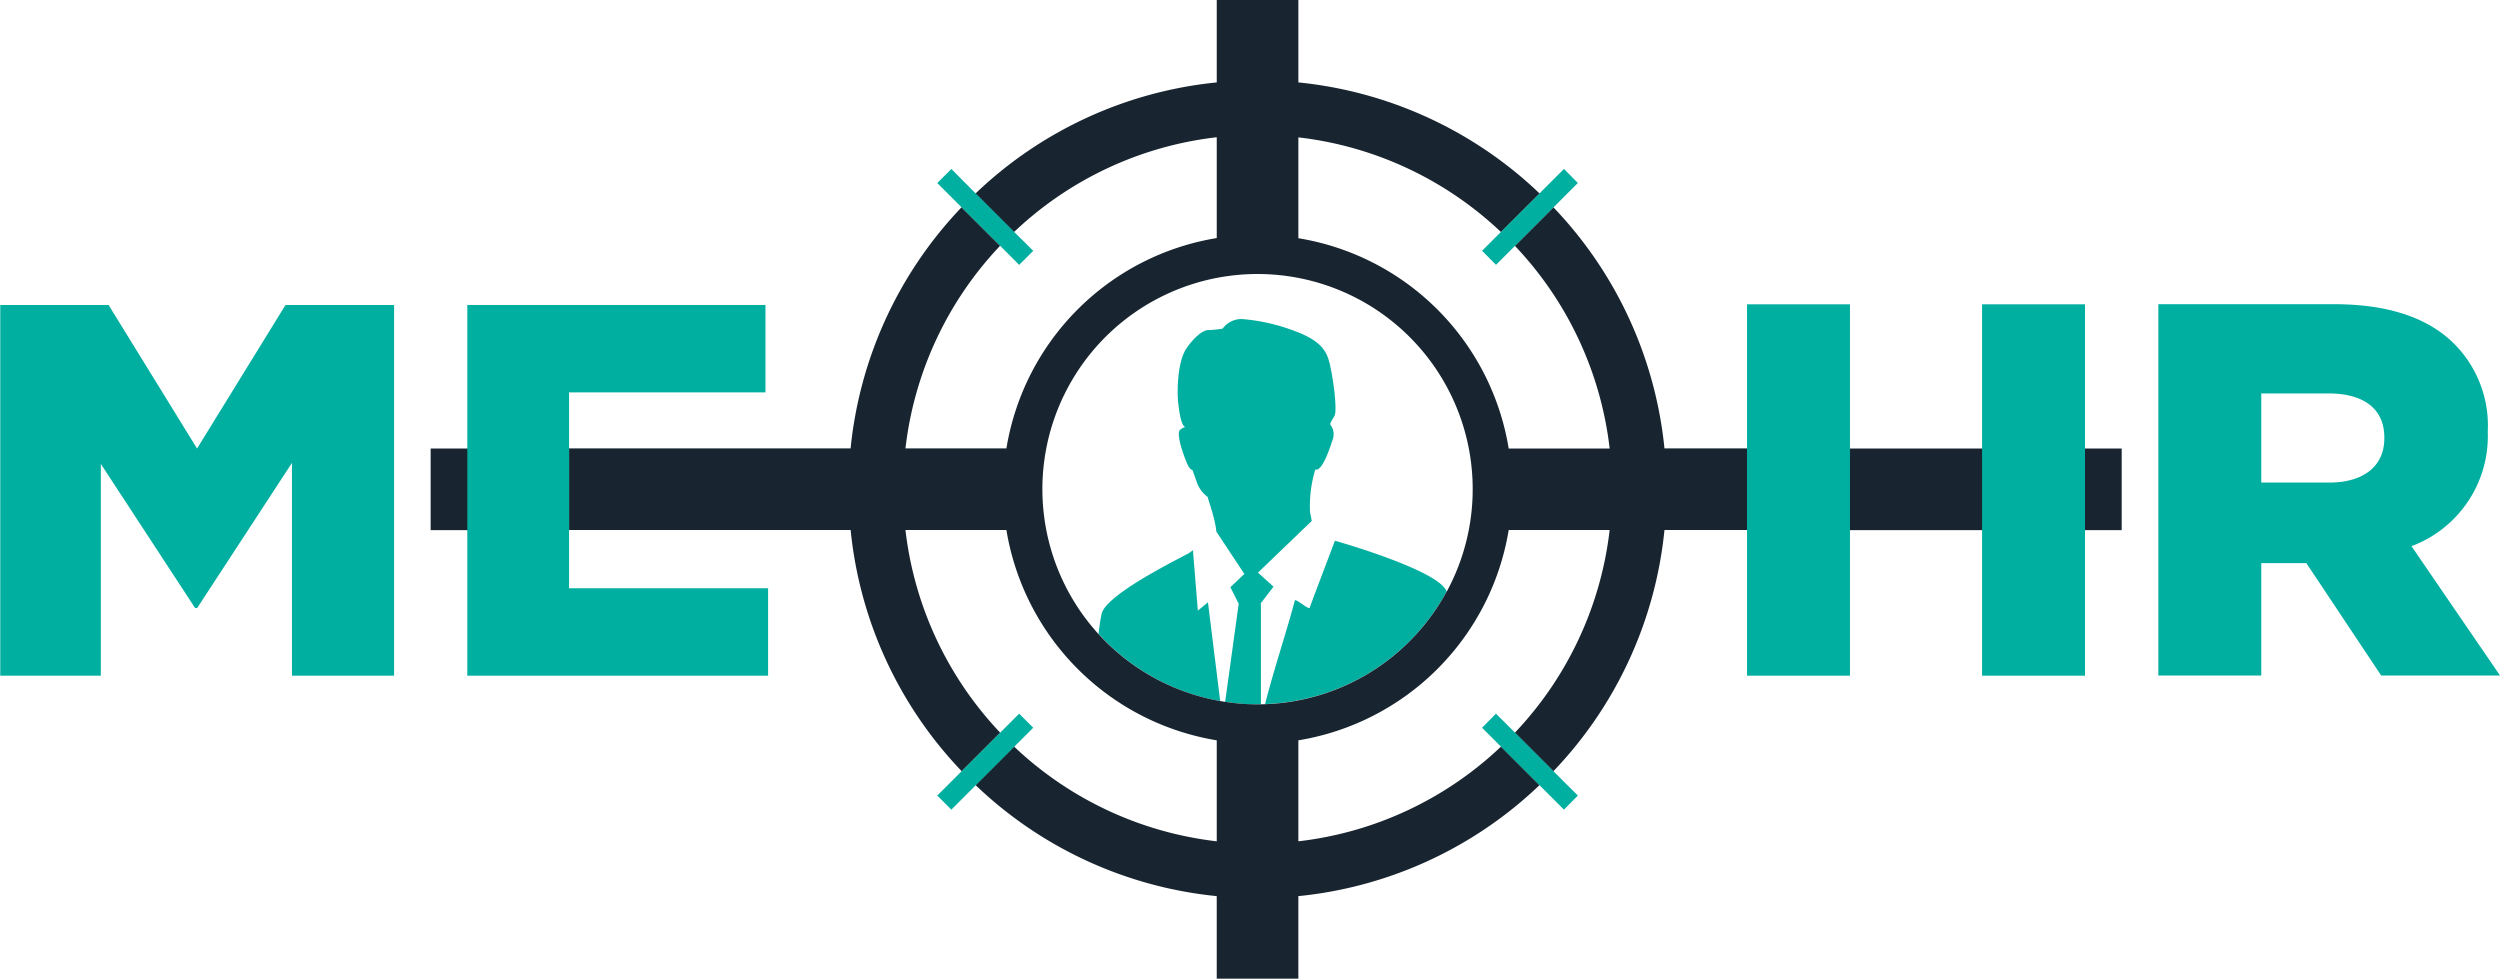
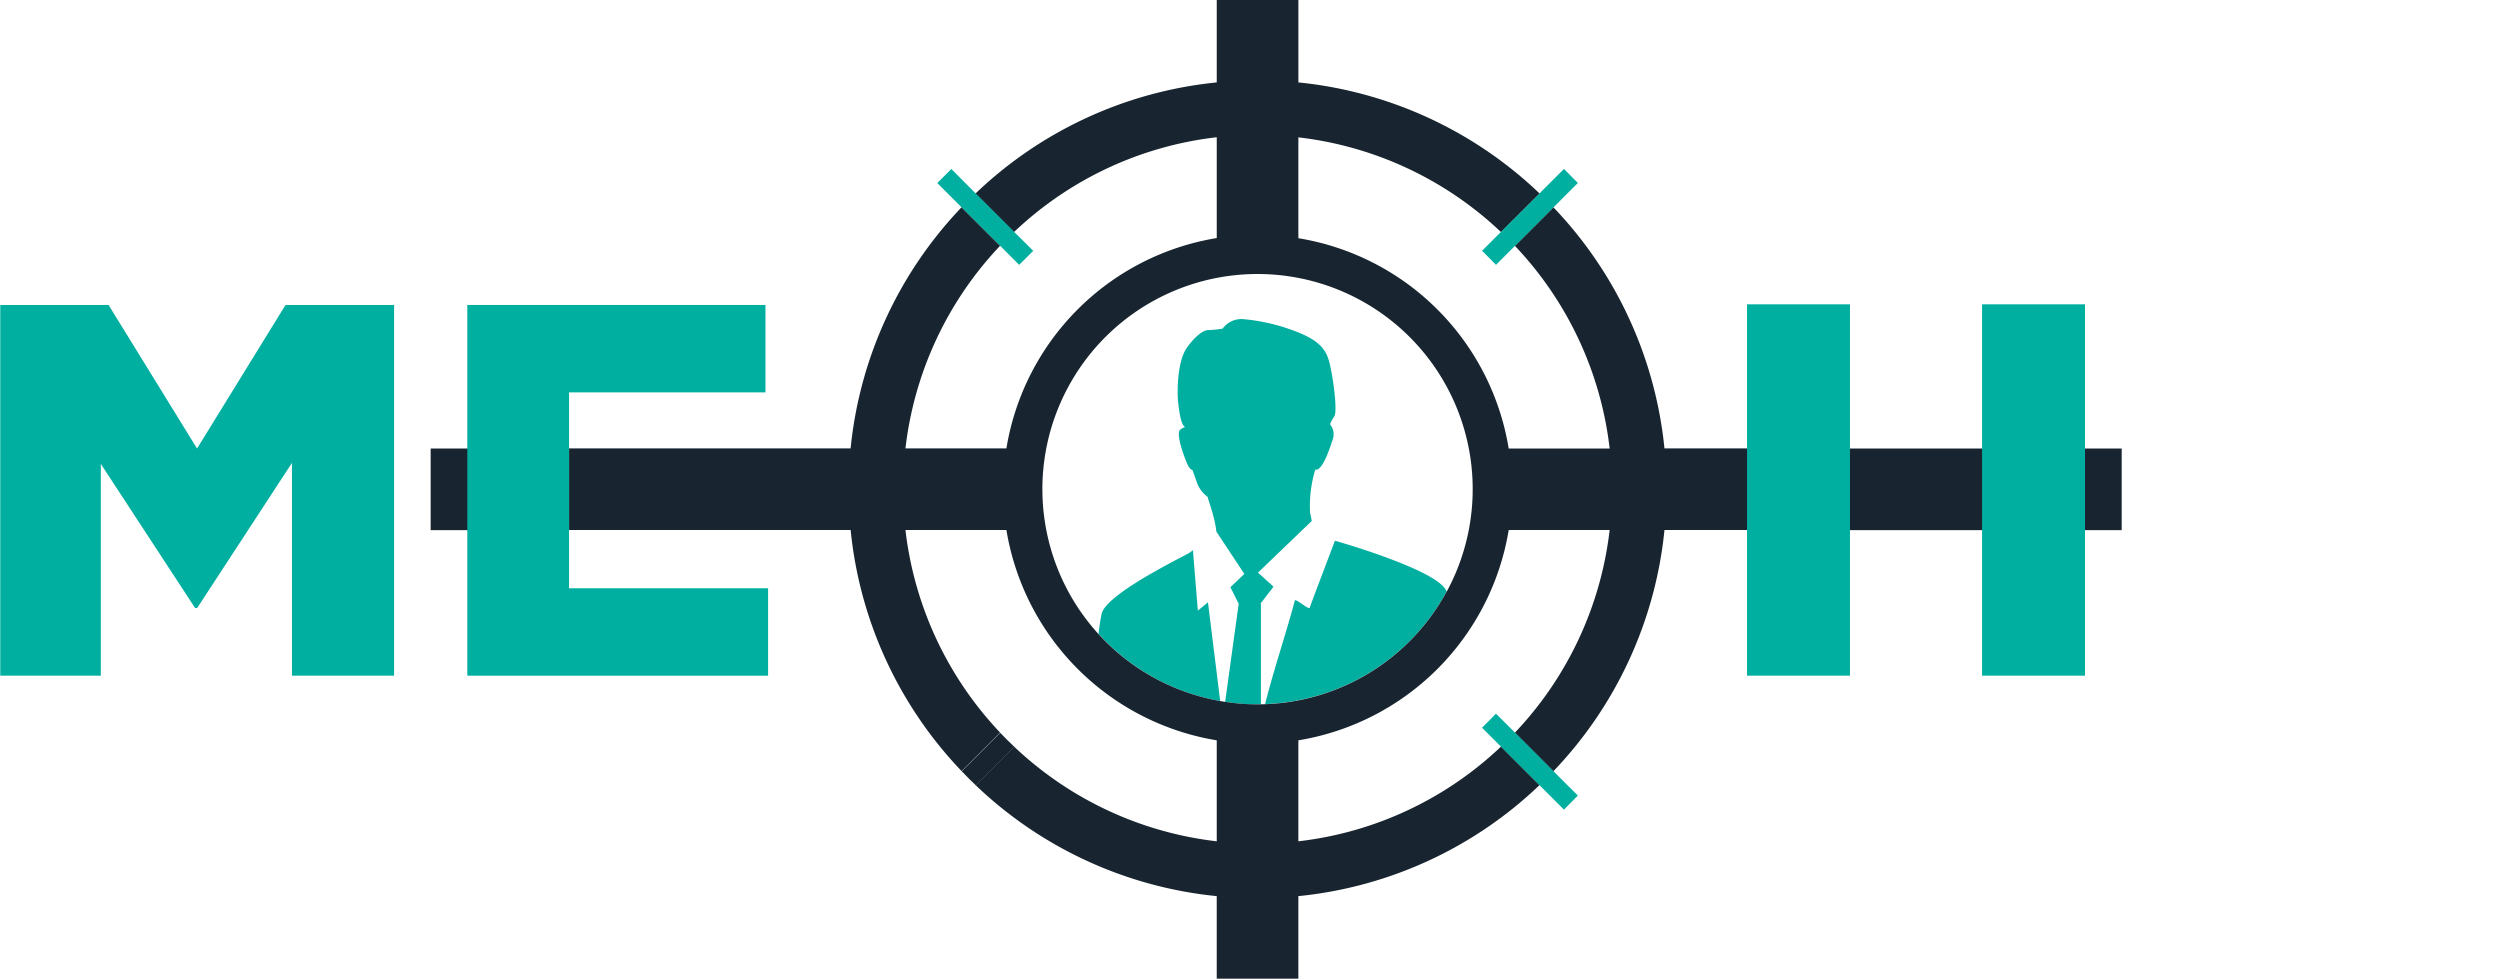
<svg xmlns="http://www.w3.org/2000/svg" width="249.821" height="97.798" viewBox="0 0 249.821 97.798">
  <g id="Logo-01" transform="translate(-29.94 -13.12)">
    <g id="Group_16" data-name="Group 16" transform="translate(139.718 45.001)">
      <path id="Path_20" data-name="Path 20" d="M127.845,65.843V75.892h-.328a20.4,20.4,0,0,1-3.245-.25l1.353-9.8-.828-1.655,1.392-1.327L123.4,58.644c-.026-.158-.039-.315-.066-.46-.25-1.458-.775-2.732-.8-3.008a3.165,3.165,0,0,1-1.038-1.314c-.158-.473-.486-1.379-.486-1.379s-.2-.026-.407-.381-1.34-3.192-.828-3.652a1.636,1.636,0,0,1,.512-.276c-.184-.039-.512-.42-.722-2.588-.092-.893-.092-3.928.867-5.307.6-.867,1.524-1.786,2.141-1.786a10.3,10.3,0,0,0,1.445-.144,2.339,2.339,0,0,1,1.931-.959,19.105,19.105,0,0,1,5.373,1.235c1.8.683,2.824,1.445,3.245,2.693s.972,5.241.617,5.78c-.42.67-.381.683-.42.828a1.544,1.544,0,0,1,.276,1.445c-.276.828-1.051,3.271-1.76,3.061a12.556,12.556,0,0,0-.525,4.269s.105.486.144.722h0c.013.079.026.144.026.144l-3.337,3.205-2.036,1.957,1.55,1.406-1.3,1.695Z" transform="translate(-111.622 -37.39)" fill="#00afa0" />
      <path id="Path_21" data-name="Path 21" d="M144.321,59.321A21.506,21.506,0,0,1,126.18,70.578c.814-3.271,2.259-7.606,2.969-10.351.079-.223,1.406.959,1.484.736.118-.394,2.036-5.4,2.443-6.5.053-.131.079-.21.079-.21s.158.053.447.131c1.865.552,9,2.745,10.483,4.558A1.724,1.724,0,0,1,144.321,59.321Z" transform="translate(-109.537 -32.103)" fill="#00afa0" />
      <path id="Path_22" data-name="Path 22" d="M125.661,70.05a21.45,21.45,0,0,1-12.151-6.713,18.85,18.85,0,0,1,.315-2.049c.486-1.668,5.6-4.387,8.013-5.648.263-.145.5-.263.7-.368l.42-.3v.223l.473,5.819,1.011-.828,1.222,9.865Z" transform="translate(-113.51 -31.877)" fill="#00afa0" />
    </g>
    <g id="Group_18" data-name="Group 18" transform="translate(72.974 13.12)">
      <path id="Path_23" data-name="Path 23" d="M129.64,52.11h.013Z" transform="translate(-41.707 -0.893)" fill="#182530" />
      <g id="Group_17" data-name="Group 17" transform="translate(53.07 19.323)">
        <path id="Path_24" data-name="Path 24" d="M104.492,27.83h0c-.473.46-.946.92-1.392,1.392h0l3.849,3.849c.46-.486.92-.946,1.392-1.392Zm56.354,0h0L157,31.692c.473.447.946.92,1.392,1.392l3.849-3.849h0C161.792,28.763,161.319,28.29,160.846,27.83Zm-53.9,53.9L103.1,85.576h0c.46.486.92.946,1.406,1.406h0l3.849-3.849c-.486-.447-.946-.92-1.406-1.392Zm51.441,0c-.46.486-.92.946-1.406,1.392h0l3.849,3.849h0c.486-.46.946-.92,1.406-1.392h0Z" transform="translate(-103.1 -27.83)" fill="#182530" />
        <path id="Path_25" data-name="Path 25" d="M149.039,72.7v.013L145.19,68.85Z" transform="translate(-89.9 -14.966)" fill="#182530" />
        <rect id="Rectangle_3" data-name="Rectangle 3" width="37.438" height="8.157" transform="translate(78.475 25.497)" fill="#182530" />
-         <path id="Path_26" data-name="Path 26" d="M108.009,31.679,104.16,27.83h0Z" transform="translate(-102.768 -27.83)" fill="#182530" />
        <path id="Path_27" data-name="Path 27" d="M147.982,27.83l-3.862,3.849,3.849-3.849Z" transform="translate(-90.236 -27.83)" fill="#182530" />
      </g>
      <rect id="Rectangle_4" data-name="Rectangle 4" width="13.832" height="8.157" transform="translate(0 44.82)" fill="#182530" />
      <path id="Path_28" data-name="Path 28" d="M106.952,68.85l-3.862,3.862V72.7Z" transform="translate(-50.034 4.357)" fill="#182530" />
-       <path id="Path_29" data-name="Path 29" d="M108.009,69.92l-3.849,3.849,3.849-3.849Zm48.643,0Z" transform="translate(-49.698 4.693)" fill="#182530" />
+       <path id="Path_29" data-name="Path 29" d="M108.009,69.92l-3.849,3.849,3.849-3.849ZZ" transform="translate(-49.698 4.693)" fill="#182530" />
      <path id="Path_30" data-name="Path 30" d="M182.692,57.94a40.694,40.694,0,0,0-11.087-24.091L167.757,37.7a35.293,35.293,0,0,1,9.458,20.243H167.126a25.453,25.453,0,0,0-21.018-21.018V26.847a35.294,35.294,0,0,1,20.243,9.458h0l3.849-3.862a40.73,40.73,0,0,0-24.091-11.087V13.12h-8.157v8.236A40.694,40.694,0,0,0,113.86,32.443l3.849,3.849h0a35.25,35.25,0,0,1,20.243-9.458V36.909a25.468,25.468,0,0,0-21.018,21.018H106.845A35.294,35.294,0,0,1,116.3,37.684l-3.849-3.849a40.73,40.73,0,0,0-11.087,24.091H73.23v8.157h28.137a40.694,40.694,0,0,0,11.087,24.091l3.849-3.849a35.332,35.332,0,0,1-9.458-20.243h10.088A25.5,25.5,0,0,0,137.951,87.1V97.191a35.332,35.332,0,0,1-20.243-9.458l-3.849,3.849a40.694,40.694,0,0,0,24.091,11.087v8.249h8.157v-8.249A40.694,40.694,0,0,0,170.2,91.581l-3.849-3.849a35.25,35.25,0,0,1-20.243,9.458V87.1a25.483,25.483,0,0,0,21.018-21.018h10.088a35.332,35.332,0,0,1-9.458,20.243l3.849,3.849a40.694,40.694,0,0,0,11.087-24.091h8.249V57.927h-8.249ZM160.926,72.232A21.506,21.506,0,0,1,142.785,83.49c-.131,0-.276.013-.407.013h-.342a20.4,20.4,0,0,1-3.245-.25l-.5-.079a21.5,21.5,0,1,1,22.647-10.942Z" transform="translate(-59.398 -13.12)" fill="#182530" />
    </g>
    <g id="Group_19" data-name="Group 19" transform="translate(123.6 30)">
      <path id="Path_31" data-name="Path 31" d="M110.829,34.154l-1.406,1.406-1.892-1.9-3.862-3.849-2.43-2.43,1.406-1.406,2.417,2.43.013.013,3.849,3.849Z" transform="translate(-101.24 -25.97)" fill="#00afa0" />
      <path id="Path_32" data-name="Path 32" d="M152.256,75.594,150.864,77l-2.443-2.443h0l-5.74-5.74,1.392-1.406,1.9,1.892,3.849,3.862Z" transform="translate(-88.244 -12.974)" fill="#00afa0" />
-       <path id="Path_33" data-name="Path 33" d="M110.829,68.816,102.646,77l-1.406-1.406,2.43-2.43,3.862-3.862,1.892-1.892Z" transform="translate(-101.24 -12.974)" fill="#00afa0" />
      <path id="Path_34" data-name="Path 34" d="M152.256,27.376l-2.43,2.43-3.849,3.849-1.9,1.9-1.392-1.406,1.892-1.892,3.862-3.849V28.4l2.43-2.43Z" transform="translate(-88.244 -25.97)" fill="#00afa0" />
    </g>
    <g id="Group_20" data-name="Group 20" transform="translate(29.94 43.517)">
      <path id="Path_35" data-name="Path 35" d="M29.94,36.32H40.79l8.841,14.345L58.471,36.32h10.85V73.364H59.115V52.1L49.644,66.6h-.21L40.015,52.2V73.364H29.966V36.32Z" transform="translate(-29.94 -36.241)" fill="#00afa0" />
      <path id="Path_36" data-name="Path 36" d="M186.327,36.27V73.379h10.286V36.27H186.327Zm-23.487,0V73.379h10.286V36.27H162.84Z" transform="translate(11.738 -36.257)" fill="#00afa0" />
-       <path id="Path_37" data-name="Path 37" d="M219.417,60.443a11.736,11.736,0,0,0,7.632-11.4v-.105a11.553,11.553,0,0,0-3.284-8.644c-2.5-2.548-6.41-4.033-12.085-4.033H194.13V73.369h10.286V62.138h4.506L216.4,73.369h11.875L219.417,60.43Zm-2.706-10.758c0,2.706-2.01,4.4-5.517,4.4h-6.778V45.179h6.726c3.442,0,5.57,1.484,5.57,4.4Z" transform="translate(21.55 -36.26)" fill="#00afa0" />
      <path id="Path_38" data-name="Path 38" d="M75.657,64.628V45.055H95.283V36.32H65.49V73.364H95.545V64.628h-19.9Z" transform="translate(-18.791 -36.241)" fill="#00afa0" />
    </g>
  </g>
</svg>